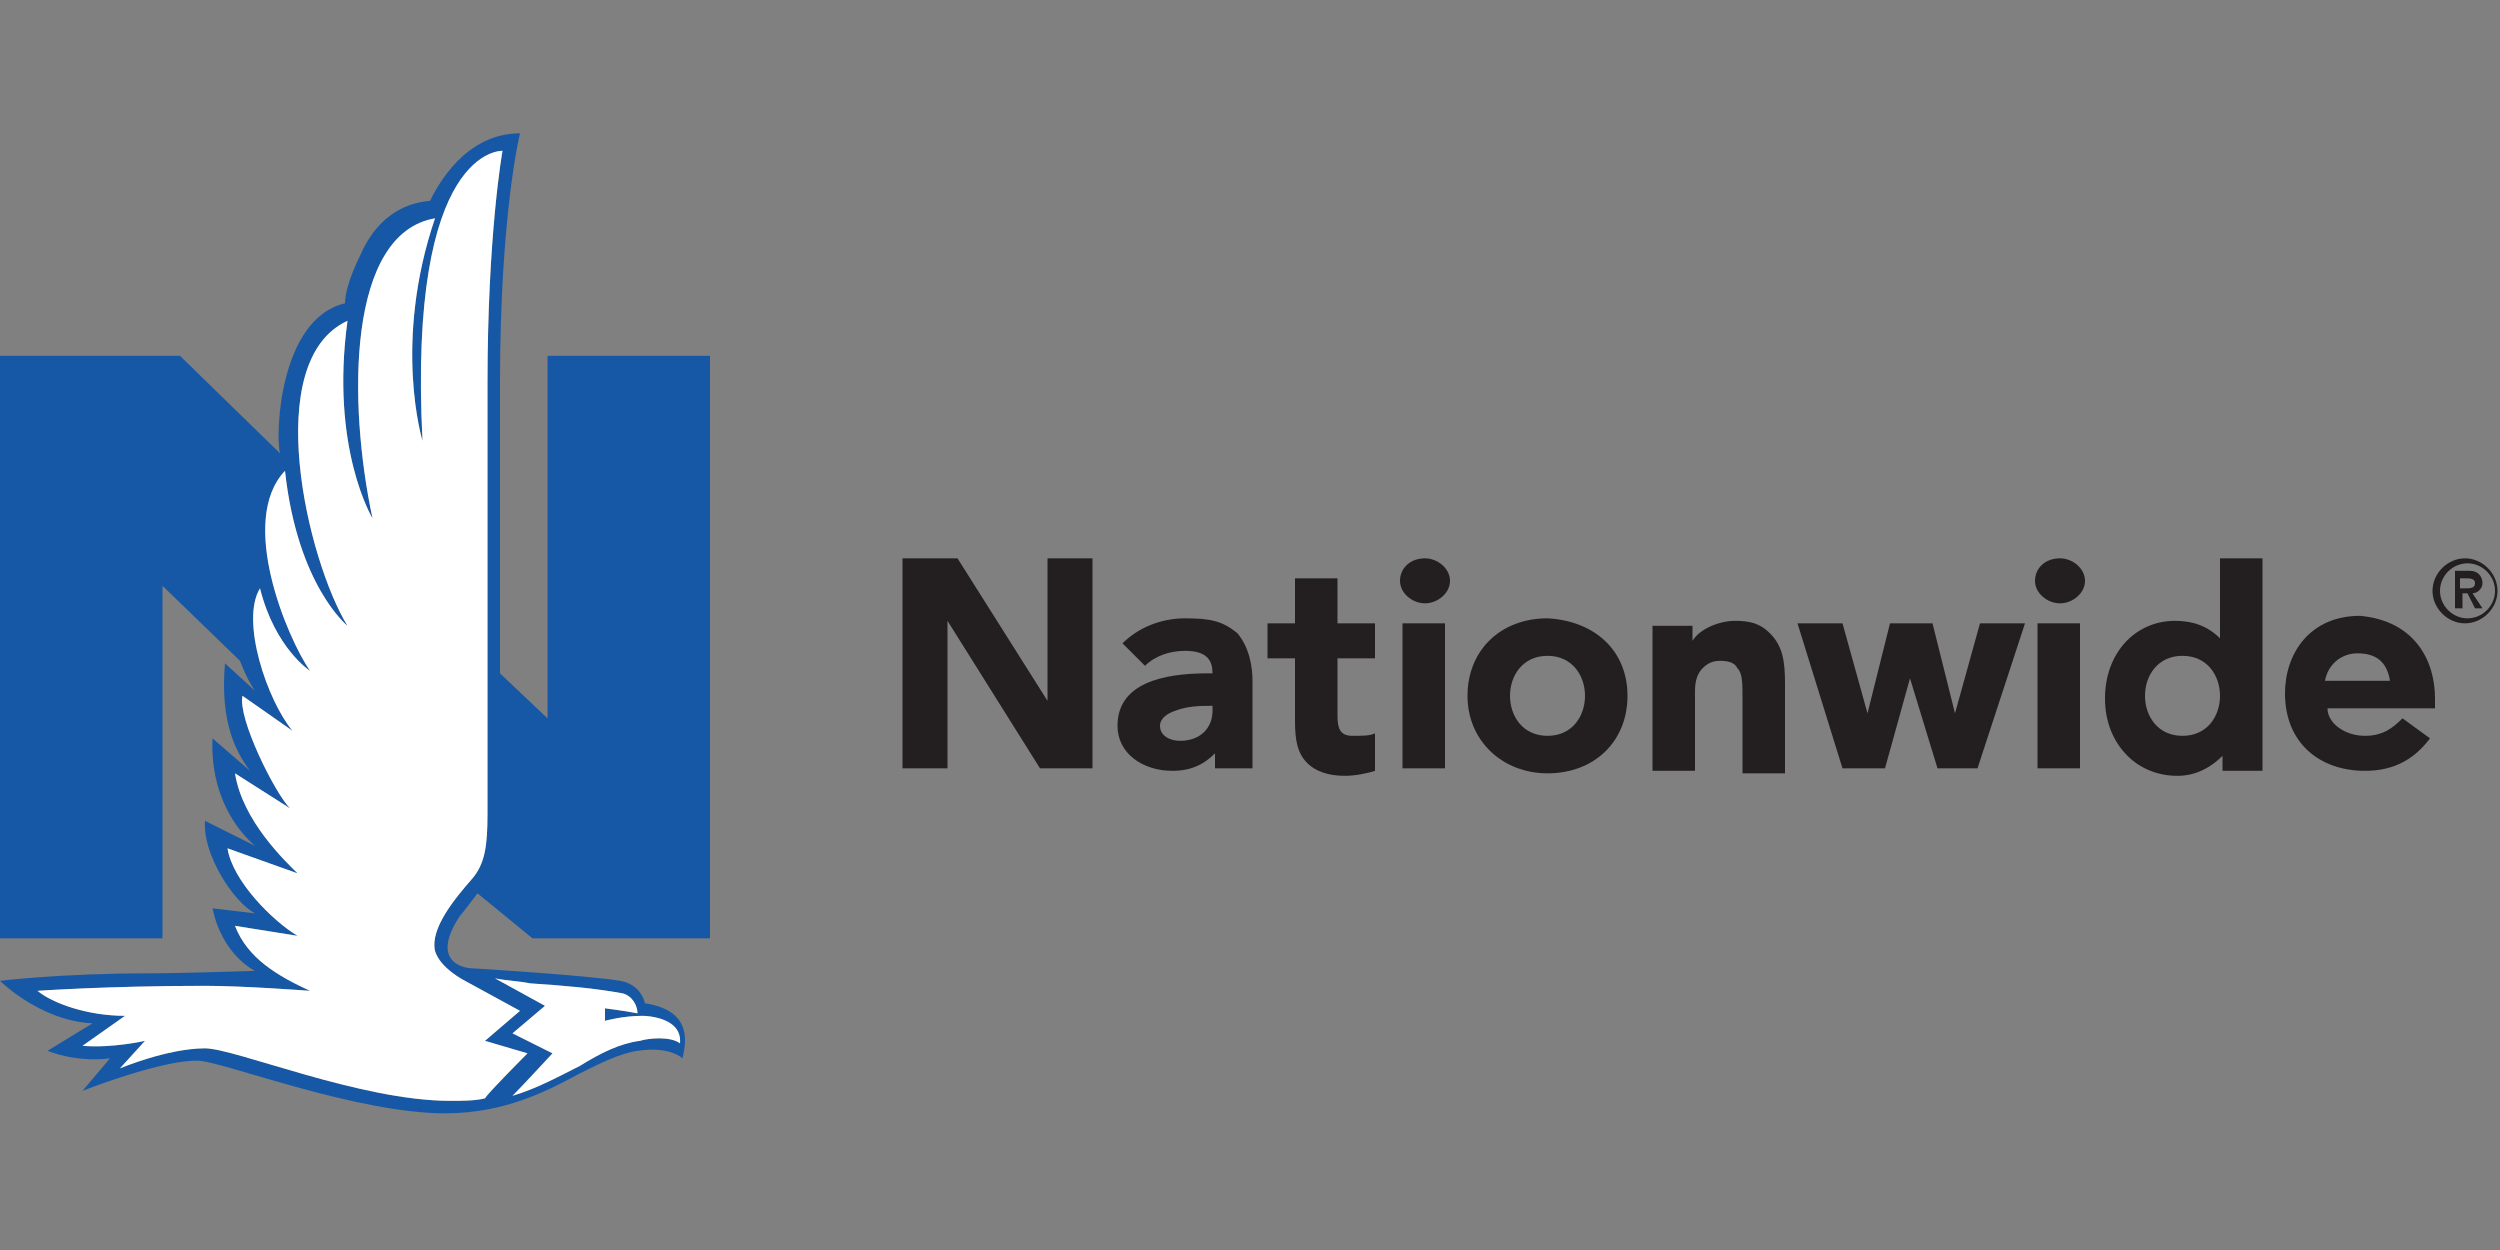
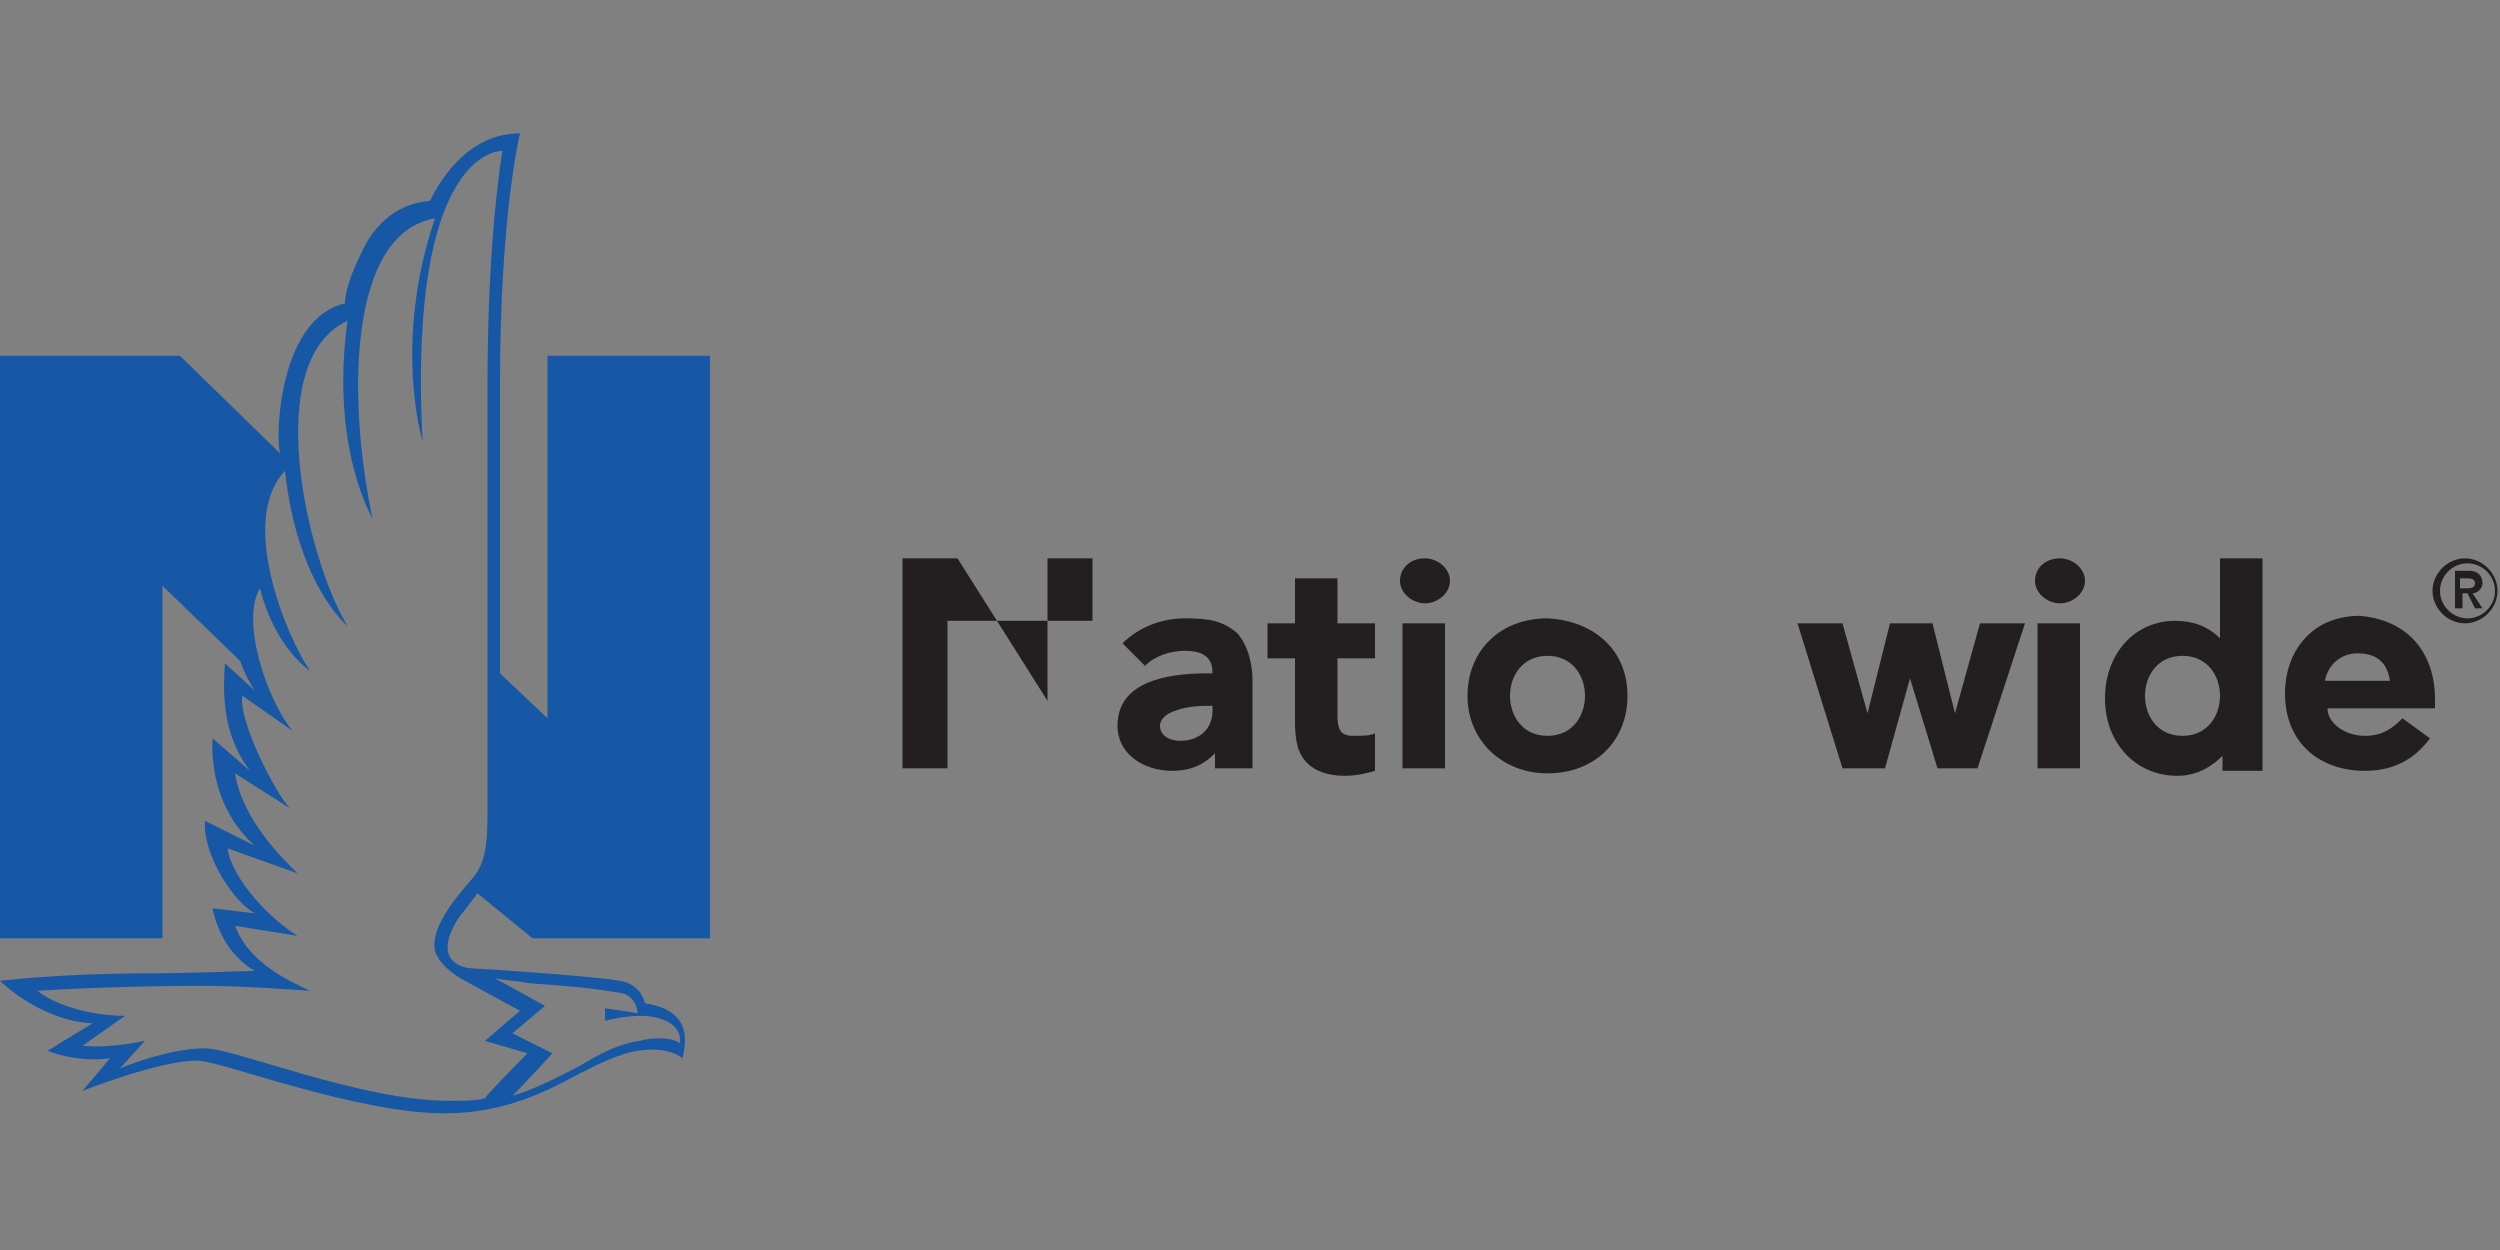
<svg xmlns="http://www.w3.org/2000/svg" width="150" height="75" viewBox="0 0 150 75" fill="none">
  <rect x="0" y="0" width="150" height="75" fill="#808080" stroke="none" />
  <g clip-path="url(#clip0_69_301)">
    <path d="M28.35 52.7C27.3 53.9 25.8 55.7 26.1 57.05C26.4 58.1 27.9 58.85 27.9 58.85L31.2 60.65L29.1 62.45L31.65 63.2C31.65 63.2 29.25 65.6 29.1 65.9C28.5 66.05 27.75 66.05 27 66.05C21.6 66.05 14.1 62.9 12.3 62.9C10.05 62.9 7.2 64.1 7.2 64.1L8.7 62.45C8.7 62.45 6.75 62.9 4.95 62.75L7.5 60.95C5.25 60.95 3.15 60.2 2.25 59.45C2.25 59.45 6.45 59.15 12.3 59.15C14.7 59.15 18.6 59.45 18.6 59.45C16.65 58.55 14.85 57.5 14.1 55.55L17.85 56.15C16.35 55.25 13.95 52.85 13.65 50.9L17.85 52.4C17.1 51.65 14.55 49.25 14.1 46.4L17.4 48.5C16.5 47.6 14.25 43.1 14.55 41.75L17.55 43.85C16.05 42.05 14.4 37.25 15.6 35.3C16.5 38.9 18.6 40.25 18.6 40.25C17.25 38.3 14.25 31.25 17.1 28.25C17.85 35.15 20.85 37.55 20.85 37.55C18.45 33.65 15.6 21.65 20.85 19.25C19.8 26.9 22.35 31.1 22.35 31.1C20.85 24.05 20.85 14 26.1 13.1C23.55 20.6 25.35 26.45 25.35 26.45C24.45 8.75 30.15 9.05 30.15 9.05C30.15 9.05 29.25 14 29.25 23V48.8C29.25 50.75 29.1 51.8 28.35 52.7ZM31.8 59C34.05 59.15 35.7 59.3 37.35 59.6C37.95 59.75 38.25 60.35 38.25 60.8C37.5 60.65 36.3 60.5 36.3 60.5V61.25C36.3 61.25 37.35 60.95 38.55 60.95C38.55 60.95 40.95 60.95 40.8 62.6C40.2 62.15 38.85 62.3 38.4 62.45C37.2 62.6 36 63.2 34.8 63.95C33.6 64.55 32.25 65.3 30.75 65.75C31.35 65.15 33.15 63.2 33.15 63.2L30.75 62L32.7 60.35L29.7 58.7C30.45 58.85 31.05 58.85 31.8 59ZM31.95 56.3H42.6V21.35H32.85V43.1L30 40.4V23C30 12.8 31.2 8 31.2 8C27.9 8 26.25 11.15 25.8 12.05C24 12.2 22.5 13.25 21.6 15.35C21 16.55 20.7 17.6 20.7 18.2C16.8 19.1 16.5 26 16.8 27.2L10.8 21.35H0V56.3H9.75V35.15L14.4 39.65C14.85 40.85 15.3 41.45 15.3 41.45L13.5 39.8C13.2 43.25 14.1 45.05 15 46.25L12.75 44.3C12.6 47.75 14.25 49.85 15.3 50.75L12.3 49.25C12.15 51.35 14.1 54.2 15.3 54.8L12.75 54.5C13.35 57.35 15.3 58.25 15.3 58.25C15.3 58.25 10.95 58.4 9 58.4C3.6 58.4 0 58.85 0 58.85C0 58.85 2.4 61.25 5.55 61.4L2.85 63.05C4.8 63.8 6.6 63.5 6.6 63.5L4.95 65.45C4.95 65.45 9.9 63.5 12 63.65C13.65 63.8 21.45 66.8 26.7 66.8C30.3 66.8 32.85 65.45 34.8 64.4C36 63.8 37.2 63.2 38.25 63.05C40.2 62.75 40.95 63.5 40.95 63.5C41.1 62.75 41.7 60.65 38.7 60.2C38.55 59.6 38.1 59 37.2 58.85C35.55 58.55 28.5 58.1 28.35 58.1C27.75 58.1 25.8 57.65 27.6 54.95C27.75 54.8 28.65 53.6 28.65 53.6L31.95 56.3Z" fill="#1658A5" />
    <path d="M85.5 33.5C86.25 33.5 87 34.1 87 34.85C87 35.6 86.25 36.2 85.5 36.2C84.75 36.2 84 35.6 84 34.85C84 34.1 84.6 33.5 85.5 33.5Z" fill="#231F20" />
    <path d="M123.6 33.5C124.35 33.5 125.1 34.1 125.1 34.85C125.1 35.6 124.35 36.2 123.6 36.2C122.85 36.2 122.1 35.6 122.1 34.85C122.1 34.1 122.7 33.5 123.6 33.5Z" fill="#231F20" />
    <path d="M75.15 40.85V46.1H72.9V45.2C72.3 45.8 71.55 46.25 70.35 46.25C68.55 46.25 67.05 45.2 67.05 43.55C67.05 41 69.75 40.4 72.45 40.4H72.75C72.75 39.65 72.45 39.05 71.1 39.05C70.2 39.05 69.3 39.35 68.7 39.95L67.35 38.6C68.25 37.7 69.6 37.1 71.1 37.1C72.6 37.1 73.35 37.25 74.25 38C75 38.9 75.15 40.1 75.15 40.85ZM72.75 42.35H72.6C72.15 42.35 71.25 42.35 70.5 42.65C70.05 42.8 69.6 43.1 69.6 43.55C69.6 44.15 70.2 44.45 70.8 44.45C72 44.45 72.75 43.7 72.75 42.65V42.35" fill="#231F20" />
    <path d="M80.25 37.4V34.7H77.7V37.4H76.05V39.5H77.7V43.25C77.7 44.45 77.85 45.2 78.45 45.8C78.9 46.25 79.65 46.55 80.7 46.55C81.3 46.55 82.05 46.4 82.5 46.25V44C82.2 44.15 81.75 44.15 81.15 44.15C80.4 44.15 80.25 43.7 80.25 42.95V39.5H82.5V37.4H80.25Z" fill="#231F20" />
    <path d="M146.1 41.9V42.5H139.65C139.65 43.4 140.7 44.15 141.9 44.15C142.95 44.15 143.55 43.7 144.15 43.1L145.8 44.3C144.9 45.5 143.7 46.25 141.9 46.25C139.2 46.25 137.1 44.6 137.1 41.6C137.1 39.2 138.6 36.95 141.6 36.95C144.9 37.25 146.1 39.65 146.1 41.9ZM143.4 40.85C143.25 39.95 142.8 39.2 141.45 39.2C140.4 39.2 139.65 39.95 139.5 40.85H143.4Z" fill="#231F20" />
-     <path d="M62.85 33.5V42.05L57.45 33.5H54.15V46.1H56.85V37.25L62.4 46.1H65.55V33.5H62.85Z" fill="#231F20" />
+     <path d="M62.85 33.5V42.05L57.45 33.5H54.15V46.1H56.85V37.25H65.55V33.5H62.85Z" fill="#231F20" />
    <path d="M118.8 37.4L117.3 42.8L115.95 37.4H113.4L112.05 42.8L110.55 37.4H107.85L110.55 46.1H113.1L114.6 40.7L116.25 46.1H118.65L121.5 37.4H118.8Z" fill="#231F20" />
    <path d="M86.7 37.4H84.15V46.1H86.7V37.4Z" fill="#231F20" />
    <path d="M124.8 37.4H122.25V46.1H124.8V37.4Z" fill="#231F20" />
-     <path d="M106.2 38C105.6 37.4 105 37.25 104.1 37.25C103.2 37.25 102 37.7 101.55 38.45V37.55H99.15V46.25H101.7V41.45C101.7 40.85 101.85 40.4 102.15 40.1C102.45 39.8 102.75 39.65 103.2 39.65C103.8 39.65 104.1 39.8 104.25 40.1C104.55 40.4 104.55 41 104.55 41.9V46.4H107.1V41C107.1 39.65 106.95 38.75 106.2 38Z" fill="#231F20" />
    <path d="M135.75 33.5V46.25H133.35V45.35C132.75 45.95 131.85 46.55 130.65 46.55C129.45 46.55 128.4 46.1 127.65 45.35C126.75 44.45 126.3 43.25 126.3 41.9C126.3 39.2 128.1 37.25 130.5 37.25C131.55 37.25 132.45 37.55 133.2 38.3V33.5H135.75ZM133.2 41.75C133.2 40.55 132.45 39.35 130.95 39.35C129.45 39.35 128.7 40.55 128.7 41.75C128.7 42.95 129.45 44.15 130.95 44.15C132.45 44.15 133.2 42.95 133.2 41.75Z" fill="#231F20" />
    <path d="M97.65 41.75C97.65 44.45 95.7 46.4 92.85 46.4C90.15 46.4 88.05 44.45 88.05 41.75C88.05 39.05 90 37.1 92.85 37.1C95.7 37.25 97.65 39.05 97.65 41.75ZM92.85 39.35C91.35 39.35 90.6 40.55 90.6 41.75C90.6 42.95 91.35 44.15 92.85 44.15C94.35 44.15 95.1 42.95 95.1 41.75C95.1 40.55 94.35 39.35 92.85 39.35Z" fill="#231F20" />
    <path d="M147.3 36.5H147.75V35.6H148.05L148.5 36.5H148.95L148.35 35.6C148.65 35.6 148.95 35.3 148.95 35C148.95 34.55 148.65 34.25 148.2 34.25H147.3V36.5ZM147.6 34.7H147.9C148.2 34.7 148.5 34.7 148.5 35C148.5 35.3 148.2 35.3 147.9 35.3H147.6V34.7ZM145.95 35.45C145.95 36.5 146.85 37.4 147.9 37.4C148.95 37.4 149.85 36.5 149.85 35.45C149.85 34.4 148.95 33.5 147.9 33.5C146.85 33.5 145.95 34.4 145.95 35.45ZM146.4 35.45C146.4 34.55 147.15 33.8 148.05 33.8C148.95 33.8 149.7 34.55 149.7 35.45C149.7 36.35 148.95 37.1 148.05 37.1C147.15 37.1 146.4 36.35 146.4 35.45Z" fill="#231F20" />
-     <path d="M28.35 52.7C27.3 53.9 25.8 55.7 26.1 57.05C26.4 58.1 27.9 58.85 27.9 58.85L31.2 60.65L29.1 62.45L31.65 63.2C31.65 63.2 29.25 65.6 29.1 65.9C28.5 66.05 27.75 66.05 27 66.05C21.6 66.05 14.1 62.9 12.3 62.9C10.05 62.9 7.2 64.1 7.2 64.1L8.7 62.45C8.7 62.45 6.75 62.9 4.95 62.75L7.5 60.95C5.25 60.95 3.15 60.2 2.25 59.45C2.25 59.45 6.45 59.15 12.3 59.15C14.7 59.15 18.6 59.45 18.6 59.45C16.65 58.55 14.85 57.5 14.1 55.55L17.85 56.15C16.35 55.25 13.95 52.85 13.65 50.9L17.85 52.4C17.1 51.65 14.55 49.25 14.1 46.4L17.4 48.5C16.5 47.6 14.25 43.1 14.55 41.75L17.55 43.85C16.05 42.05 14.4 37.25 15.6 35.3C16.5 38.9 18.6 40.25 18.6 40.25C17.25 38.3 14.25 31.25 17.1 28.25C17.85 35.15 20.85 37.55 20.85 37.55C18.45 33.65 15.6 21.65 20.85 19.25C19.8 26.9 22.35 31.1 22.35 31.1C20.85 24.05 20.85 14 26.1 13.1C23.55 20.6 25.35 26.45 25.35 26.45C24.45 8.75 30.15 9.05 30.15 9.05C30.15 9.05 29.25 14 29.25 23V48.8C29.25 50.75 29.1 51.8 28.35 52.7ZM31.8 59C34.05 59.15 35.7 59.3 37.35 59.6C37.95 59.75 38.25 60.35 38.25 60.8C37.5 60.65 36.3 60.5 36.3 60.5V61.25C36.3 61.25 37.35 60.95 38.55 60.95C38.55 60.95 40.95 60.95 40.8 62.6C40.2 62.15 38.85 62.3 38.4 62.45C37.2 62.6 36 63.2 34.8 63.95C33.6 64.55 32.25 65.3 30.75 65.75C31.35 65.15 33.15 63.2 33.15 63.2L30.75 62L32.7 60.35L29.7 58.7C30.45 58.85 31.05 58.85 31.8 59Z" fill="white" />
  </g>
  <defs>
    <clipPath id="clip0_69_301">
      <rect width="150" height="58.8" fill="white" transform="translate(0 8)" />
    </clipPath>
  </defs>
</svg>